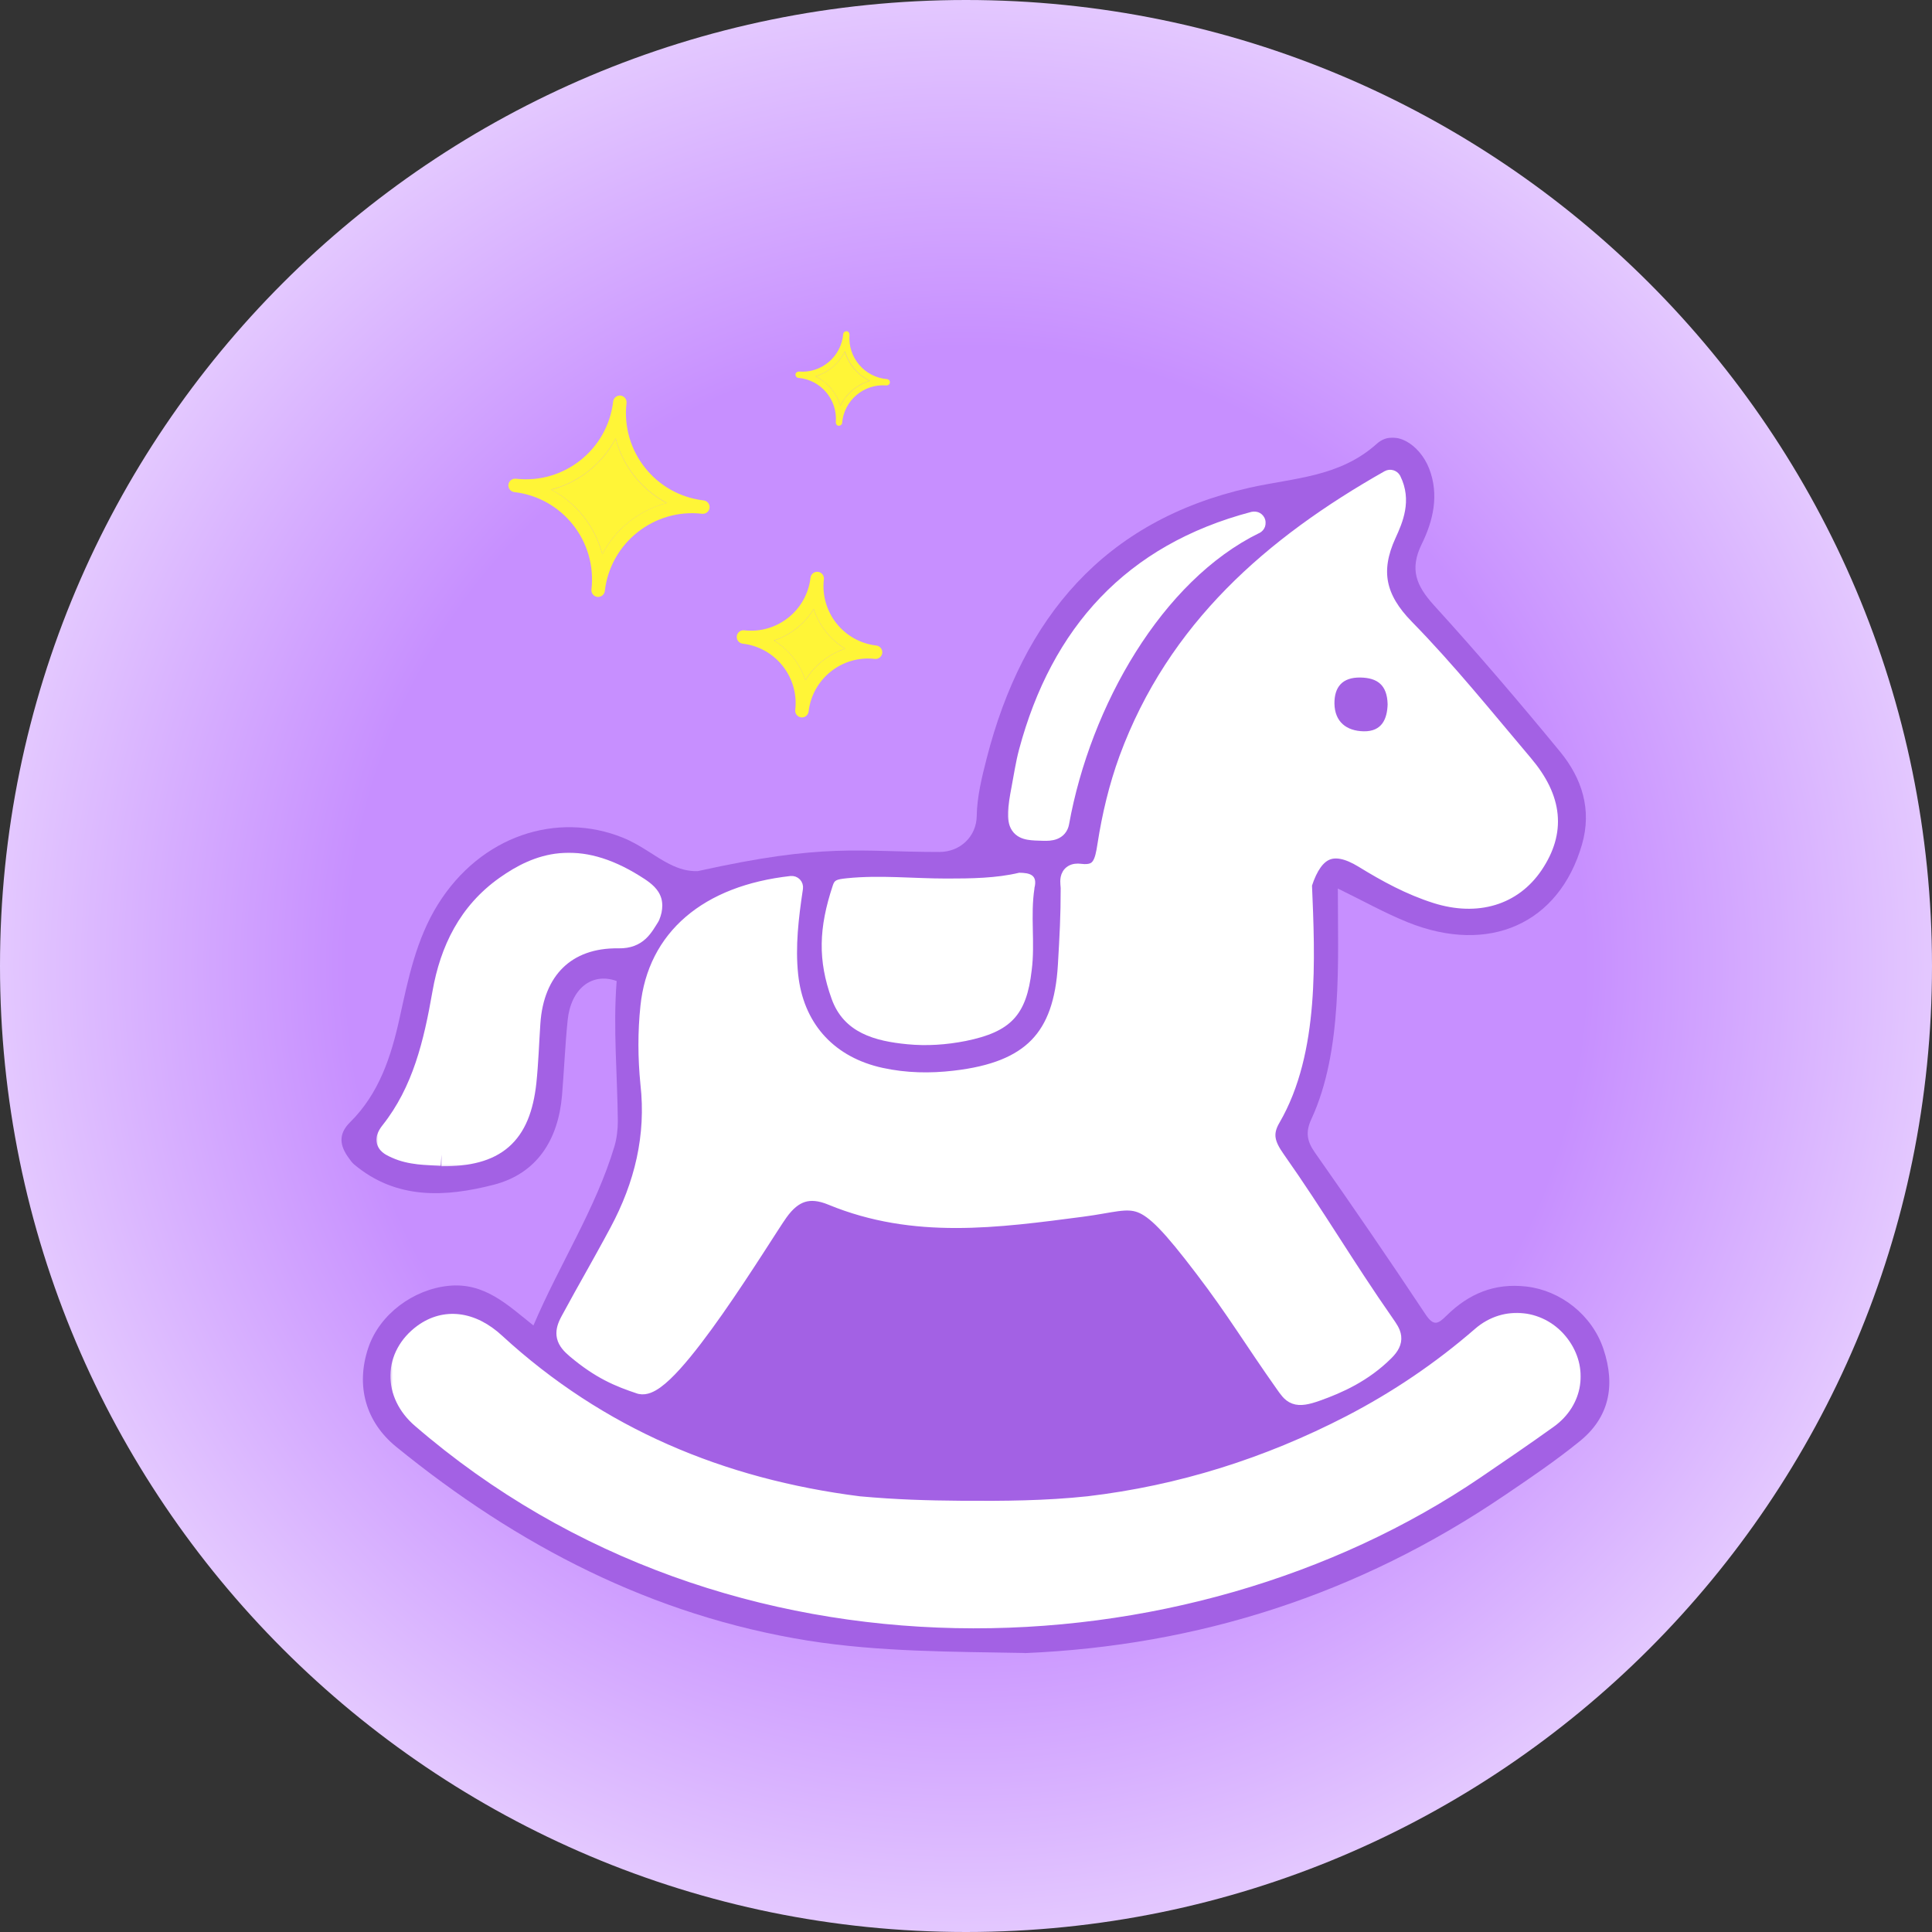
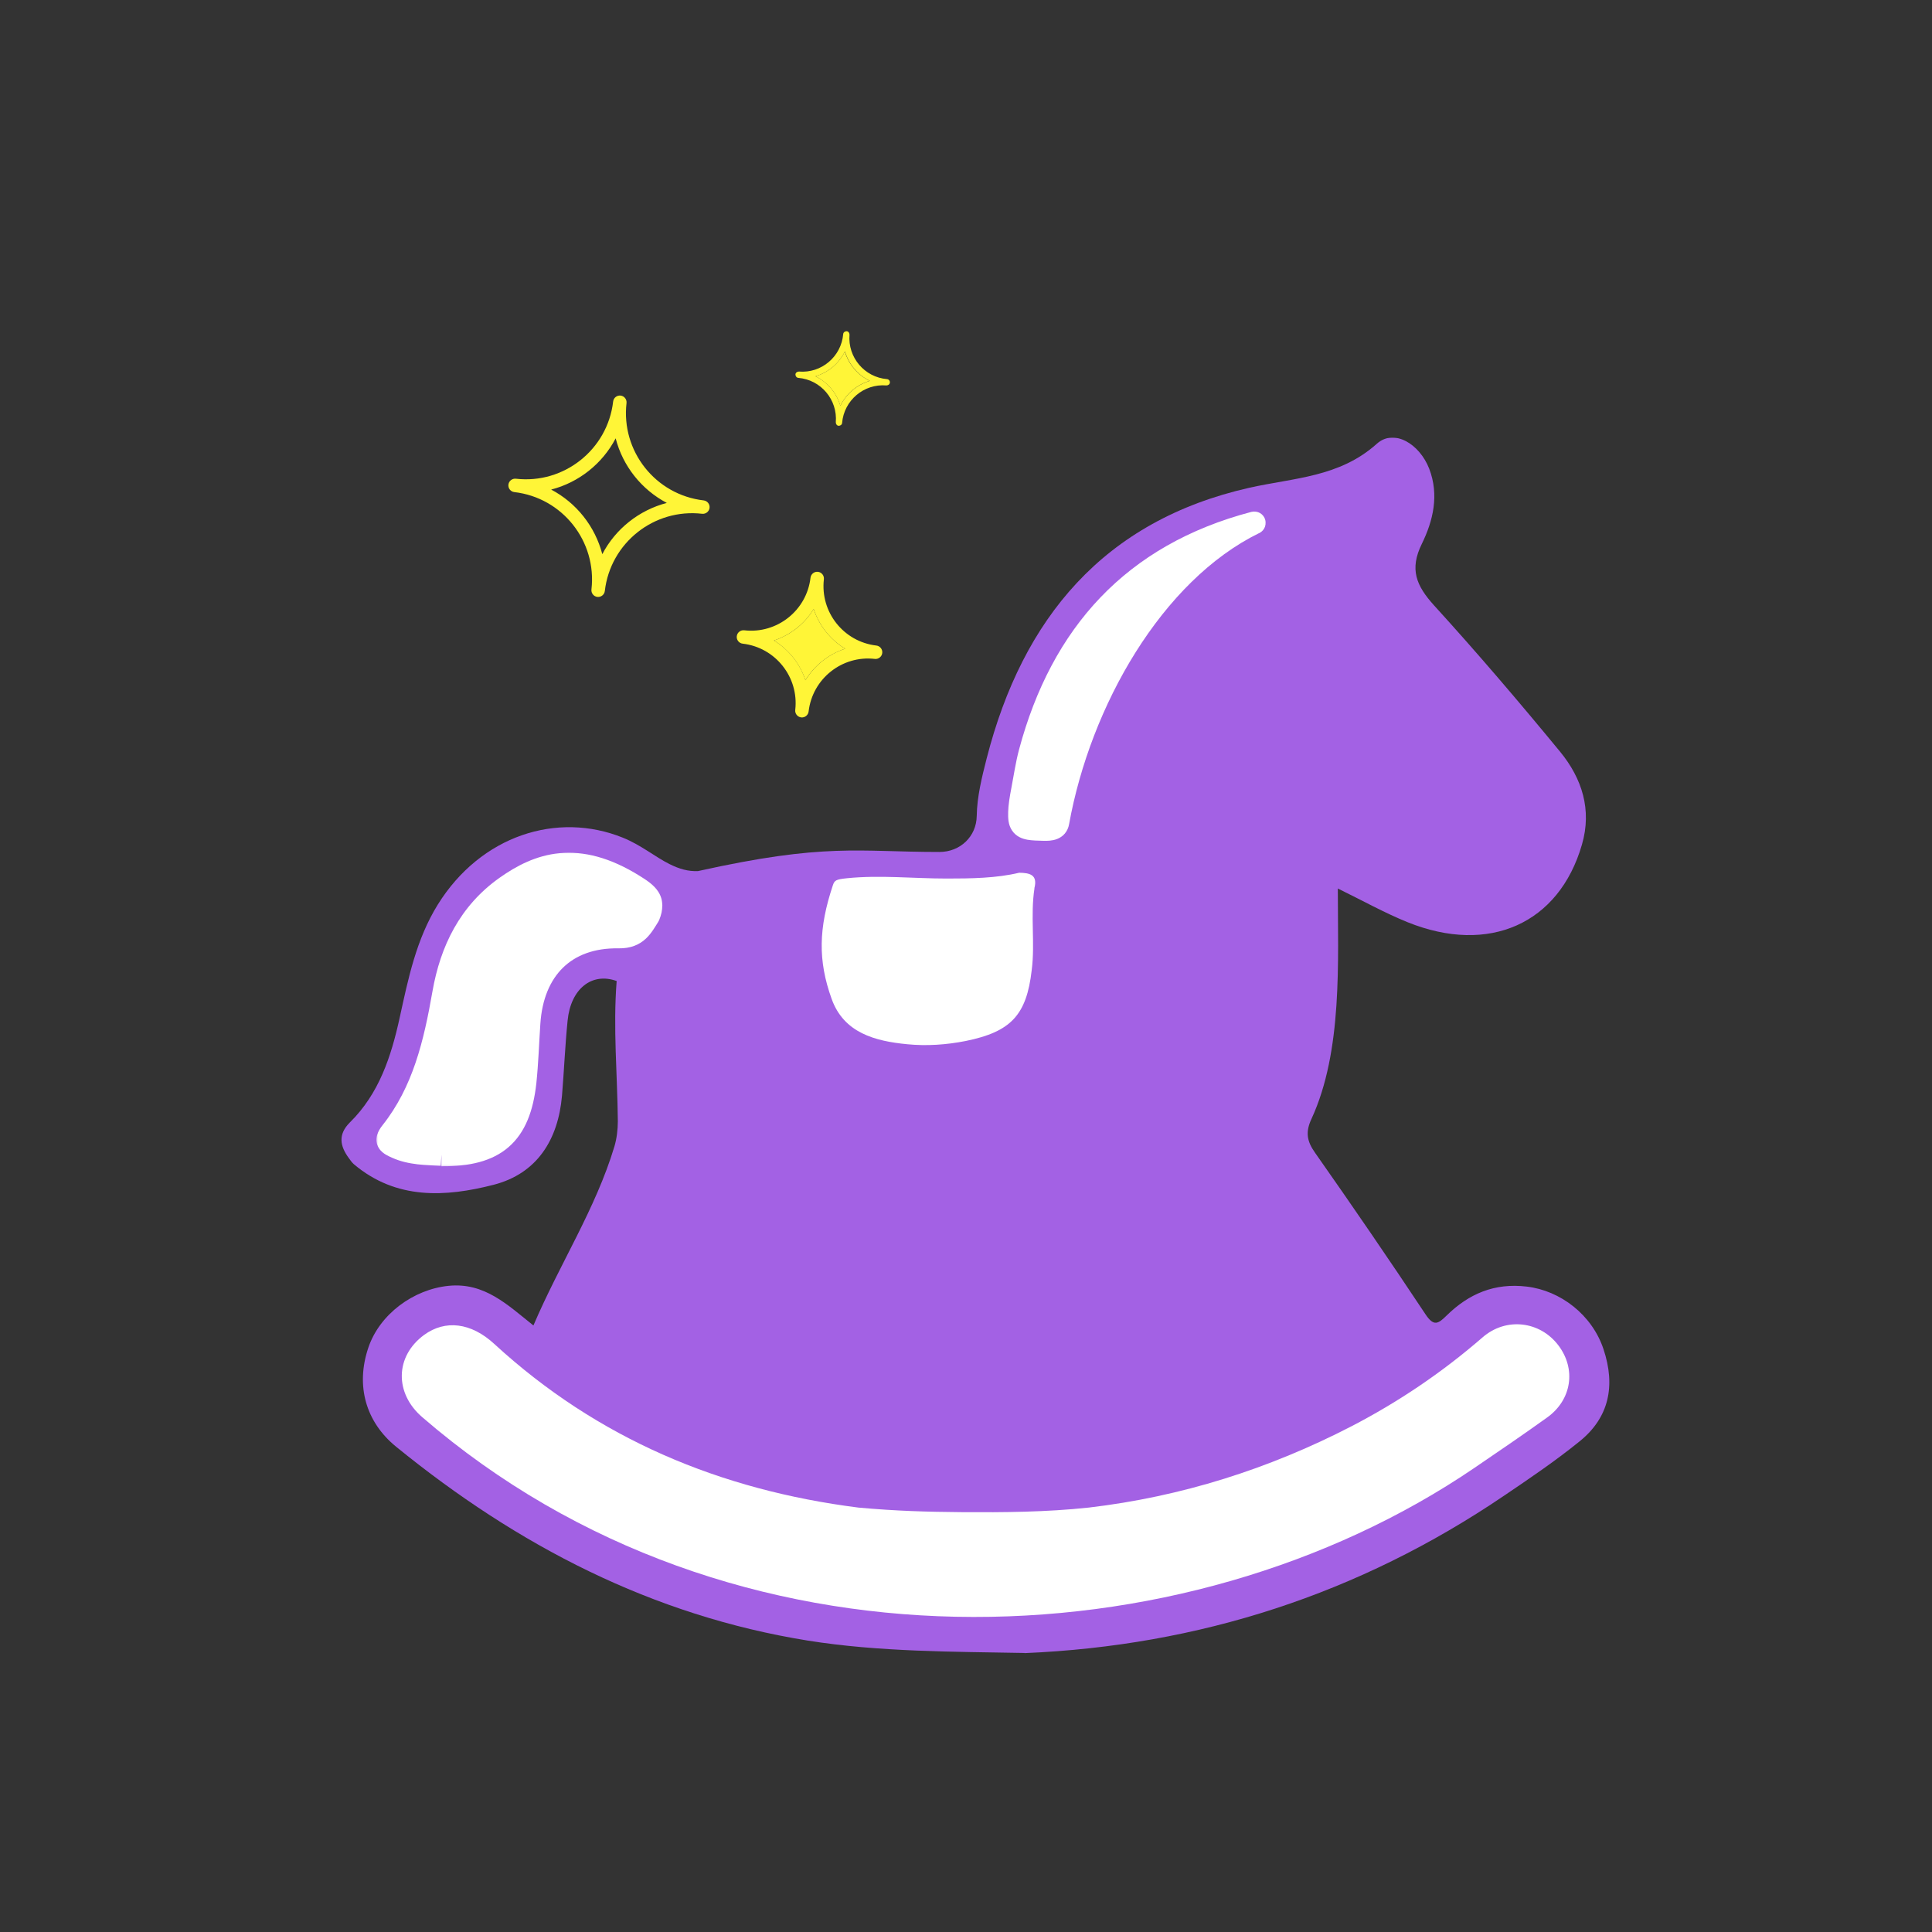
<svg xmlns="http://www.w3.org/2000/svg" width="280" height="280" viewBox="0 0 280 280" fill="none">
  <rect x="0" y="0" width="280" height="280" fill="#333333" stroke="none" />
  <g clip-path="url(#clip0_480_12945)">
-     <path d="M280 140C280 217.32 217.32 280 140 280C62.68 280 0 217.32 0 140C0 62.68 62.68 0 140 0C217.32 0 280 62.68 280 140Z" fill="url(#paint0_radial_480_12945)" />
    <g clip-path="url(#clip1_480_12945)">
      <mask id="mask0_480_12945" style="mask-type:luminance" maskUnits="userSpaceOnUse" x="42" y="59" width="197" height="182">
        <path d="M42.421 59.301H238.121V240.57H42.421V59.301Z" fill="white" />
      </mask>
      <g mask="url(#mask0_480_12945)">
        <path d="M148.473 239.584C173.774 238.516 196.941 231.022 217.93 216.802C221.688 214.261 225.445 211.72 228.968 208.859C233.175 205.442 234.178 200.873 232.385 195.514C230.719 190.539 226.15 187.037 221.261 186.461C216.585 185.906 212.869 187.507 209.667 190.646C208.45 191.841 207.809 192.311 206.592 190.475C201.361 182.596 196.023 174.803 190.578 167.052C189.382 165.365 189.19 164.042 190.066 162.163C194.611 152.314 193.888 139.335 193.888 128.769C197.432 130.498 200.635 132.292 204.008 133.658C215.816 138.419 225.958 133.85 229.267 122.406C230.741 117.345 229.267 112.819 226.129 108.976C220.193 101.759 214.108 94.627 207.809 87.709C205.268 84.891 204.243 82.521 206.058 78.827C207.702 75.475 208.599 71.738 207.126 67.916C205.717 64.308 202.023 62.087 199.546 64.308C194.123 69.176 187.525 69.24 181.055 70.692C160.003 75.453 148.216 89.567 143.007 109.872C142.302 112.627 141.597 115.466 141.555 118.264C141.512 121.231 139.164 123.473 136.151 123.473C124.246 123.473 119.671 122.13 101.131 126.25C99.728 126.291 98.494 125.962 97.011 125.22C94.951 124.19 92.891 122.461 90.268 121.402C80.745 117.559 69.685 121.082 63.45 131.096C60.312 136.156 59.159 141.857 57.92 147.515C56.682 153.152 54.931 158.511 50.703 162.675C48.953 164.426 49.273 166.091 50.554 167.842C50.789 168.162 51.002 168.483 51.301 168.739C57.429 173.906 64.561 173.5 71.543 171.707C77.841 170.084 80.895 165.173 81.45 158.789C81.749 155.159 81.898 151.529 82.261 147.921C82.71 143.288 85.784 140.875 89.371 142.177C88.837 148.967 89.478 155.736 89.542 162.504C89.542 163.7 89.376 165.053 89.051 166.134C86.318 175.23 81.108 183.173 77.308 192.098C73.55 189.108 70.219 185.82 64.988 186.354C59.949 186.866 55.016 190.432 53.372 195.343C51.515 200.873 53.031 206.104 57.408 209.67C74.98 223.976 94.496 234.139 117.086 237.769C127.406 239.413 138.058 239.369 148.494 239.562" fill="#A361E4" />
-         <path d="M201.711 68.943C201.494 68.877 201.26 68.902 201.062 69.014C184.127 78.608 170.022 90.863 163.031 109.821L163.03 109.824C161.535 113.92 160.541 118.115 159.873 122.406L159.872 122.409C159.684 123.649 159.497 124.627 159.046 125.271C158.841 125.563 158.585 125.777 158.232 125.907C157.868 126.042 157.346 126.108 156.589 126.008L156.581 126.007C156.103 125.948 155.623 125.982 155.221 126.228C154.789 126.491 154.605 126.899 154.534 127.245C154.468 127.568 154.485 127.901 154.503 128.141C154.525 128.428 154.546 128.586 154.546 128.746C154.546 132.818 154.395 135.473 154.142 139.845C153.838 145.091 152.542 148.767 150.082 151.296C147.617 153.83 143.859 155.344 138.344 155.984H138.342C134.808 156.403 131.271 156.338 127.746 155.57L127.062 155.409C120.067 153.633 115.622 148.562 114.853 141.278C114.416 137.122 114.913 132.985 115.553 128.72C115.591 128.467 115.509 128.21 115.332 128.025C115.154 127.841 114.901 127.75 114.646 127.778C108.509 128.464 103.518 130.409 99.92 133.496C96.31 136.594 94.157 140.795 93.635 145.87C93.244 149.603 93.266 153.332 93.634 157.055L93.635 157.066C94.488 164.603 92.787 171.61 89.201 178.299L88.269 180.023C87.361 181.69 86.517 183.201 85.669 184.715C84.539 186.732 83.402 188.755 82.107 191.152L81.932 191.493C81.547 192.281 81.349 193.035 81.528 193.798C81.727 194.645 82.348 195.301 83.087 195.931L83.091 195.934C86.752 199.021 89.479 200.141 92.632 201.191C92.658 201.2 92.684 201.207 92.711 201.213C93.165 201.315 93.619 201.232 94.022 201.08C94.429 200.927 94.841 200.682 95.25 200.387C96.067 199.796 96.973 198.922 97.917 197.88C99.811 195.79 101.972 192.906 104.062 189.924C106.156 186.936 108.196 183.826 109.851 181.271C111.517 178.698 112.768 176.727 113.314 175.966L113.316 175.964C114.322 174.556 115.341 173.745 116.426 173.408C117.503 173.074 118.778 173.167 120.379 173.833L120.382 173.835C132.504 178.819 144.567 177.125 156.858 175.521C157.942 175.38 158.89 175.221 159.729 175.076C160.575 174.931 161.294 174.803 161.949 174.718C163.248 174.549 164.194 174.563 165.138 174.911C166.097 175.265 167.146 175.999 168.562 177.456C169.978 178.913 171.707 181.036 174.038 184.098L174.039 184.1C178.605 190.074 181.292 194.6 185.696 200.817L185.697 200.819C185.955 201.182 186.215 201.563 186.479 201.863C186.757 202.181 187.096 202.477 187.561 202.648C188.452 202.977 189.538 202.742 191.018 202.216C194.153 201.101 197.869 199.456 201.086 196.239C201.898 195.427 202.361 194.629 202.252 193.704C202.202 193.279 202.036 192.899 201.847 192.562C201.66 192.23 201.417 191.885 201.179 191.543V191.542C198.253 187.35 195.78 183.503 193.295 179.646C190.812 175.793 188.318 171.931 185.36 167.73L185.359 167.729C184.634 166.702 184.194 165.856 184.062 165.033C183.935 164.246 184.075 163.387 184.713 162.302L184.715 162.299C187.6 157.346 188.849 151.434 189.331 145.467C189.808 139.554 189.538 133.516 189.317 128.221C190.144 125.665 191.197 124.325 192.369 123.832C193.537 123.341 195.131 123.563 197.344 124.921C200.695 126.983 204.178 128.881 207.989 130.086L207.988 130.087C214.086 132.015 219.553 130.391 222.757 125.619C224.407 123.16 225.174 120.661 224.922 118.081C224.671 115.514 223.422 112.976 221.25 110.407C215.632 103.768 210.134 96.918 204.021 90.677V90.676C201.955 88.568 200.773 86.571 200.366 84.514C199.961 82.463 200.304 80.245 201.492 77.653C202.528 75.391 203.764 72.527 202.208 69.366L202.167 69.293C202.063 69.126 201.901 69.002 201.711 68.943Z" fill="white" stroke="white" stroke-width="1.648" stroke-linejoin="round" />
        <mask id="path-5-outside-1_480_12945" maskUnits="userSpaceOnUse" x="56.434" y="189.924" width="173" height="47" fill="black">
          <rect fill="white" x="56.434" y="189.924" width="173" height="47" />
          <path d="M124.39 218.489C104.405 215.948 86.619 208.539 71.652 194.788C68.257 191.65 64.52 191.244 61.467 193.465C57.218 196.582 57.175 201.941 61.211 205.4C106.049 244.132 171.663 241.314 213.64 212.767C217.185 210.354 220.729 207.941 224.209 205.443C227.796 202.881 228.458 198.418 225.853 194.981C223.206 191.479 218.295 190.838 214.857 193.828C209.028 198.888 202.708 203.158 195.876 206.703C183.897 212.895 171.214 216.909 157.806 218.489C151.602 219.151 145.528 219.193 139.358 219.151C134.34 219.108 129.972 218.995 124.369 218.489" />
        </mask>
        <path d="M124.39 218.489C104.405 215.948 86.619 208.539 71.652 194.788C68.257 191.65 64.52 191.244 61.467 193.465C57.218 196.582 57.175 201.941 61.211 205.4C106.049 244.132 171.663 241.314 213.64 212.767C217.185 210.354 220.729 207.941 224.209 205.443C227.796 202.881 228.458 198.418 225.853 194.981C223.206 191.479 218.295 190.838 214.857 193.828C209.028 198.888 202.708 203.158 195.876 206.703C183.897 212.895 171.214 216.909 157.806 218.489C151.602 219.151 145.528 219.193 139.358 219.151C134.34 219.108 129.972 218.995 124.369 218.489" fill="white" />
-         <path d="M71.652 194.788L70.537 196.002L70.533 195.999L71.652 194.788ZM61.467 193.465L60.492 192.136L60.498 192.132L61.467 193.465ZM61.211 205.4L62.283 204.149L62.288 204.153L61.211 205.4ZM213.64 212.767L214.568 214.129L214.567 214.129L213.64 212.767ZM224.209 205.443L223.248 204.104L223.251 204.102L224.209 205.443ZM225.853 194.981L224.54 195.976L224.539 195.975L225.853 194.981ZM214.857 193.828L215.939 195.071L215.938 195.072L214.857 193.828ZM195.876 206.703L196.635 208.166L196.632 208.167L195.876 206.703ZM157.806 218.489L157.998 220.125C157.992 220.126 157.986 220.127 157.98 220.128L157.806 218.489ZM139.358 219.151L139.346 220.799L139.344 220.799L139.358 219.151ZM124.39 218.489L124.182 220.124C103.904 217.546 85.787 210.013 70.537 196.002L71.652 194.788L72.766 193.575C87.451 207.065 104.906 214.35 124.598 216.854L124.39 218.489ZM71.652 194.788L70.533 195.999C69.026 194.605 67.55 193.916 66.228 193.752C64.929 193.591 63.647 193.917 62.436 194.797L61.467 193.465L60.498 192.132C62.34 190.792 64.452 190.21 66.634 190.481C68.793 190.75 70.882 191.833 72.77 193.578L71.652 194.788ZM61.467 193.465L62.442 194.793C60.695 196.075 59.907 197.73 59.88 199.333C59.852 200.946 60.592 202.7 62.283 204.149L61.211 205.4L60.138 206.652C57.794 204.642 56.537 201.986 56.584 199.276C56.631 196.555 57.99 193.972 60.492 192.136L61.467 193.465ZM61.211 205.4L62.288 204.153C106.486 242.332 171.267 239.59 212.713 211.404L213.64 212.767L214.567 214.129C172.059 243.038 105.612 245.932 60.133 206.647L61.211 205.4ZM213.64 212.767L212.713 211.404C216.26 208.99 219.787 206.588 223.248 204.104L224.209 205.443L225.17 206.782C221.671 209.294 218.109 211.718 214.568 214.129L213.64 212.767ZM224.209 205.443L223.251 204.102C226.089 202.075 226.58 198.668 224.54 195.976L225.853 194.981L227.167 193.985C230.337 198.168 229.504 203.686 225.167 206.784L224.209 205.443ZM225.853 194.981L224.539 195.975C222.45 193.212 218.636 192.726 215.939 195.071L214.857 193.828L213.776 192.584C217.954 188.951 223.961 189.745 227.168 193.987L225.853 194.981ZM214.857 193.828L215.938 195.072C210.009 200.219 203.58 204.563 196.635 208.166L195.876 206.703L195.117 205.24C201.836 201.754 208.048 197.557 213.777 192.583L214.857 193.828ZM195.876 206.703L196.632 208.167C184.487 214.445 171.614 218.521 157.998 220.125L157.806 218.489L157.613 216.852C170.815 215.297 183.307 211.344 195.119 205.239L195.876 206.703ZM157.806 218.489L157.98 220.128C151.677 220.8 145.525 220.841 139.346 220.799L139.358 219.151L139.369 217.503C145.532 217.545 151.526 217.501 157.631 216.85L157.806 218.489ZM139.358 219.151L139.344 220.799C134.304 220.756 129.886 220.642 124.221 220.13L124.369 218.489L124.517 216.848C130.057 217.348 134.376 217.46 139.372 217.503L139.358 219.151Z" fill="white" mask="url(#path-5-outside-1_480_12945)" />
        <mask id="path-7-outside-2_480_12945" maskUnits="userSpaceOnUse" x="54.344" y="123.234" width="42" height="46" fill="black">
          <rect fill="white" x="54.344" y="123.234" width="42" height="46" />
          <path d="M63.986 167.372C71.758 167.457 75.259 164.447 76.092 156.824C76.391 153.984 76.476 151.123 76.668 148.262C77.181 140.469 81.9 135.665 89.672 135.793C92.341 135.836 93.045 134.213 94.006 132.718C94.952 130.414 93.807 129.571 91.862 128.354C83.622 123.204 78.014 125.264 73.359 128.555C68.043 132.312 65.395 137.736 64.306 143.928C63.046 151.166 61.402 158.212 56.726 164.105C55.658 165.45 56.406 165.792 57.495 166.283C59.566 167.222 61.786 167.18 63.986 167.329" />
        </mask>
        <path d="M63.986 167.372C71.758 167.457 75.259 164.447 76.092 156.824C76.391 153.984 76.476 151.123 76.668 148.262C77.181 140.469 81.9 135.665 89.672 135.793C92.341 135.836 93.045 134.213 94.006 132.718C94.952 130.414 93.807 129.571 91.862 128.354C83.622 123.204 78.014 125.264 73.359 128.555C68.043 132.312 65.395 137.736 64.306 143.928C63.046 151.166 61.402 158.212 56.726 164.105C55.658 165.45 56.406 165.792 57.495 166.283C59.566 167.222 61.786 167.18 63.986 167.329" fill="white" />
        <path d="M76.092 156.824L77.731 156.997L77.73 157.003L76.092 156.824ZM76.668 148.262L78.313 148.37L78.313 148.373L76.668 148.262ZM89.672 135.793L89.645 137.441L89.645 137.441L89.672 135.793ZM94.006 132.718L95.531 133.344C95.493 133.436 95.446 133.525 95.392 133.609L94.006 132.718ZM91.862 128.354L92.736 126.957L92.736 126.957L91.862 128.354ZM73.359 128.555L72.408 127.209L72.408 127.209L73.359 128.555ZM64.306 143.928L62.682 143.645L62.683 143.642L64.306 143.928ZM56.726 164.105L58.017 165.13L58.017 165.13L56.726 164.105ZM57.495 166.283L58.172 164.781L58.175 164.782L57.495 166.283ZM63.986 167.372L64.004 165.724C67.714 165.765 70.05 165.056 71.56 163.744C73.063 162.439 74.058 160.266 74.454 156.645L76.092 156.824L77.73 157.003C77.293 161.005 76.122 164.148 73.722 166.233C71.33 168.311 68.029 169.064 63.968 169.02L63.986 167.372ZM76.092 156.824L74.453 156.652C74.748 153.848 74.826 151.1 75.024 148.152L76.668 148.262L78.313 148.373C78.126 151.147 78.034 154.121 77.731 156.997L76.092 156.824ZM76.668 148.262L75.024 148.154C75.3 143.954 76.725 140.384 79.297 137.877C81.882 135.358 85.456 134.075 89.699 134.145L89.672 135.793L89.645 137.441C86.115 137.382 83.444 138.438 81.598 140.237C79.74 142.048 78.549 144.777 78.313 148.37L76.668 148.262ZM89.672 135.793L89.698 134.145C90.634 134.16 91.057 133.905 91.356 133.627C91.787 133.225 92.036 132.735 92.62 131.827L94.006 132.718L95.392 133.609C95.015 134.196 94.432 135.265 93.603 136.037C92.642 136.934 91.378 137.468 89.645 137.441L89.672 135.793ZM94.006 132.718L92.481 132.092C92.664 131.648 92.697 131.388 92.696 131.254C92.695 131.148 92.673 131.085 92.625 131.009C92.56 130.905 92.424 130.749 92.136 130.524C91.845 130.297 91.476 130.057 90.988 129.752L91.862 128.354L92.736 126.957C93.63 127.517 94.762 128.221 95.412 129.249C96.2 130.497 96.13 131.884 95.531 133.344L94.006 132.718ZM91.862 128.354L90.989 129.752C87.105 127.325 84 126.688 81.42 126.93C78.813 127.175 76.525 128.335 74.31 129.9L73.359 128.555L72.408 127.209C74.847 125.484 77.691 123.969 81.112 123.649C84.561 123.325 88.379 124.234 92.736 126.957L91.862 128.354ZM73.359 128.555L74.31 129.9C69.444 133.34 66.966 138.319 65.929 144.213L64.306 143.928L62.683 143.642C63.824 137.152 66.641 131.285 72.408 127.209L73.359 128.555ZM64.306 143.928L65.93 144.21C64.666 151.469 62.973 158.884 58.017 165.13L56.726 164.105L55.435 163.081C59.831 157.54 61.426 150.863 62.682 143.645L64.306 143.928ZM56.726 164.105L58.017 165.13C57.921 165.25 57.867 165.334 57.838 165.384C57.809 165.435 57.818 165.432 57.831 165.382C57.847 165.327 57.867 165.216 57.85 165.068C57.833 164.915 57.781 164.777 57.714 164.665C57.651 164.561 57.59 164.504 57.57 164.486C57.551 164.47 57.556 164.478 57.604 164.506C57.651 164.534 57.719 164.57 57.82 164.619C57.921 164.667 58.033 164.718 58.172 164.781L57.495 166.283L56.817 167.785C56.568 167.673 56.227 167.521 55.926 167.343C55.636 167.172 55.194 166.87 54.89 166.364C54.535 165.775 54.486 165.117 54.654 164.506C54.802 163.969 55.109 163.492 55.435 163.081L56.726 164.105ZM57.495 166.283L58.175 164.782C59.897 165.563 61.694 165.522 64.097 165.685L63.986 167.329L63.874 168.973C61.879 168.838 59.235 168.882 56.814 167.784L57.495 166.283Z" fill="white" mask="url(#path-7-outside-2_480_12945)" />
        <path d="M149.905 128.748C150.439 126.741 149.2 126.506 147.706 126.484C144.392 127.28 140.73 127.325 137.182 127.325C132.42 127.325 127.511 126.795 122.762 127.28C121.144 127.446 120.945 127.584 120.702 128.31C118.642 134.49 118.518 139.189 120.525 144.761C122.297 149.715 126.845 150.889 131.478 151.338C134.297 151.615 137.137 151.423 139.955 150.868C146.467 149.544 148.773 147.153 149.521 140.619C150.033 136.669 149.307 132.676 149.926 128.726" fill="white" />
        <mask id="path-10-outside-3_480_12945" maskUnits="userSpaceOnUse" x="145.781" y="73.779" width="38" height="49" fill="black">
          <rect fill="white" x="145.781" y="73.779" width="38" height="49" />
-           <path d="M181.781 75.779C164.252 80.391 153.875 91.921 149.284 109.045C148.814 110.796 148.558 112.611 148.216 114.383C147.093 120.209 147.857 120.11 151.253 120.209C152.283 120.239 153.143 120.118 153.313 119.179C156.473 101.692 167.049 82.989 181.76 75.779" />
        </mask>
        <path d="M181.781 75.779C164.252 80.391 153.875 91.921 149.284 109.045C148.814 110.796 148.558 112.611 148.216 114.383C147.093 120.209 147.857 120.11 151.253 120.209C152.283 120.239 153.143 120.118 153.313 119.179C156.473 101.692 167.049 82.989 181.76 75.779" fill="white" />
        <path d="M181.362 74.186C182.242 73.954 183.143 74.48 183.375 75.36C183.607 76.24 183.081 77.141 182.201 77.373L181.781 75.779L181.362 74.186ZM149.284 109.045L150.876 109.472L150.876 109.472L149.284 109.045ZM148.216 114.383L149.835 114.695L148.216 114.383ZM151.253 120.209L151.301 118.562L151.253 120.209ZM153.313 119.179L154.935 119.472L154.935 119.474L153.313 119.179ZM181.035 74.299C181.852 73.899 182.839 74.237 183.24 75.054C183.64 75.871 183.302 76.859 182.485 77.259L181.76 75.779L181.035 74.299ZM181.781 75.779L182.201 77.373C165.301 81.819 155.33 92.858 150.876 109.472L149.284 109.045L147.692 108.618C152.42 90.984 163.202 78.963 181.362 74.186L181.781 75.779ZM149.284 109.045L150.876 109.472C150.426 111.149 150.198 112.812 149.835 114.695L148.216 114.383L146.598 114.071C146.918 112.41 147.203 110.443 147.692 108.618L149.284 109.045ZM148.216 114.383L149.835 114.695C149.556 116.141 149.414 117.125 149.386 117.805C149.356 118.528 149.473 118.623 149.413 118.533C149.293 118.351 149.148 118.395 149.48 118.454C149.858 118.522 150.384 118.535 151.301 118.562L151.253 120.209L151.206 121.856C150.425 121.834 149.581 121.821 148.896 121.698C148.164 121.567 147.262 121.252 146.667 120.355C146.132 119.549 146.056 118.57 146.093 117.67C146.132 116.727 146.315 115.538 146.598 114.071L148.216 114.383ZM151.253 120.209L151.301 118.562C151.526 118.568 151.697 118.565 151.829 118.552C151.964 118.539 152.009 118.521 152.001 118.524C151.982 118.532 151.894 118.573 151.805 118.677C151.763 118.727 151.734 118.776 151.715 118.819C151.696 118.86 151.692 118.885 151.692 118.884L153.313 119.179L154.935 119.474C154.848 119.95 154.656 120.41 154.323 120.804C153.994 121.194 153.594 121.439 153.21 121.591C152.506 121.868 151.735 121.872 151.206 121.856L151.253 120.209ZM153.313 119.179L151.692 118.886C154.904 101.109 165.68 81.825 181.035 74.299L181.76 75.779L182.485 77.259C168.419 84.153 158.043 102.275 154.935 119.472L153.313 119.179Z" fill="white" mask="url(#path-10-outside-3_480_12945)" />
        <path d="M201.105 102.078C201.041 99.281 199.632 98.235 197.155 98.192C194.508 98.15 193.376 99.602 193.398 101.972C193.44 104.619 195.148 105.943 197.646 105.986C200.315 106.028 201.041 104.149 201.105 102.078Z" fill="#A361E4" />
      </g>
    </g>
-     <path d="M89.227 63.539C87.309 67.218 83.885 69.921 79.879 70.965C83.557 72.883 86.26 76.307 87.289 80.326C89.208 76.647 92.631 73.945 96.638 72.9C92.961 70.968 90.257 67.558 89.227 63.539Z" fill="#FFF537" />
    <path d="M87.29 80.313C86.246 76.293 83.542 72.883 79.879 70.953C83.884 69.921 87.309 67.205 89.227 63.527C90.257 67.546 92.975 70.957 96.638 72.887C92.631 73.932 89.208 76.635 87.29 80.313ZM101.977 72.522C95.003 71.716 89.995 65.385 90.8 58.412C90.861 57.88 90.475 57.392 89.942 57.331C89.41 57.27 88.923 57.656 88.862 58.188C88.057 65.162 81.724 70.184 74.764 69.38C74.232 69.319 73.745 69.705 73.683 70.237C73.622 70.77 74.008 71.257 74.54 71.318C81.514 72.123 86.522 78.454 85.717 85.428C85.656 85.96 86.042 86.447 86.574 86.509C87.107 86.57 87.594 86.184 87.655 85.652C88.46 78.678 94.793 73.656 101.753 74.46C102.285 74.521 102.772 74.135 102.834 73.602C102.895 73.07 102.509 72.583 101.977 72.522Z" fill="#FFF537" />
    <path d="M112.166 92.827C114.31 94.139 115.94 96.194 116.729 98.581C118.043 96.423 120.097 94.807 122.484 94.018C120.339 92.705 118.71 90.65 117.92 88.263C116.606 90.421 114.553 92.037 112.166 92.827Z" fill="#FFF537" />
    <path d="M122.486 94.017C120.086 94.805 118.045 96.436 116.732 98.58C115.944 96.18 114.313 94.138 112.169 92.826C114.556 92.037 116.611 90.407 117.923 88.263C118.711 90.663 120.342 92.704 122.486 94.017ZM106.778 92.204C106.717 92.736 107.103 93.223 107.635 93.284C112.385 93.833 115.801 98.141 115.253 102.89C115.191 103.422 115.578 103.909 116.11 103.971C116.642 104.032 117.129 103.646 117.191 103.114C117.739 98.364 122.047 94.948 126.783 95.495C127.315 95.556 127.802 95.17 127.863 94.638C127.925 94.105 127.539 93.618 127.006 93.557C122.257 93.009 118.854 88.702 119.403 83.953C119.464 83.421 119.078 82.933 118.545 82.872C118.013 82.811 117.526 83.197 117.465 83.729C116.916 88.478 112.608 91.895 107.859 91.347C107.327 91.285 106.84 91.671 106.778 92.204Z" fill="#FFF537" />
    <path d="M122.452 50.924C121.607 52.66 120.053 53.986 118.18 54.534C119.916 55.379 121.241 56.933 121.79 58.806C122.635 57.07 124.189 55.745 126.04 55.197C124.303 54.351 122.978 52.797 122.429 50.924" fill="#FFF537" />
    <path d="M121.793 58.807C121.245 56.957 119.942 55.38 118.183 54.535C120.034 53.986 121.587 52.684 122.456 50.925C123.004 52.775 124.306 54.352 126.066 55.197C124.215 55.746 122.638 57.071 121.793 58.807ZM128.556 54.946C125.289 54.672 122.844 51.793 123.118 48.503C123.118 48.251 122.958 48.023 122.707 48C122.456 48 122.227 48.16 122.204 48.411C121.93 51.679 119.051 54.123 115.784 53.849C115.533 53.849 115.304 54.009 115.281 54.261C115.281 54.512 115.441 54.74 115.693 54.763C118.96 55.037 121.405 57.916 121.13 61.206C121.13 61.458 121.29 61.686 121.542 61.709C121.793 61.709 122.022 61.549 122.044 61.298C122.319 58.03 125.197 55.586 128.465 55.86C128.716 55.86 128.945 55.7 128.967 55.449C128.99 55.197 128.807 54.969 128.556 54.946Z" fill="#FFF537" />
  </g>
  <defs>
    <radialGradient id="paint0_radial_480_12945" cx="0" cy="0" r="1" gradientUnits="userSpaceOnUse" gradientTransform="translate(140 140) scale(140)">
      <stop offset="0.635" stop-color="#C78FFF" />
      <stop offset="1" stop-color="#E4C9FF" />
    </radialGradient>
    <clipPath id="clip0_480_12945">
      <rect width="280" height="280" fill="white" />
    </clipPath>
    <clipPath id="clip1_480_12945">
      <rect width="185.4" height="177.16" fill="white" transform="matrix(-1 0 0 1 234 63.42)" />
    </clipPath>
  </defs>
</svg>